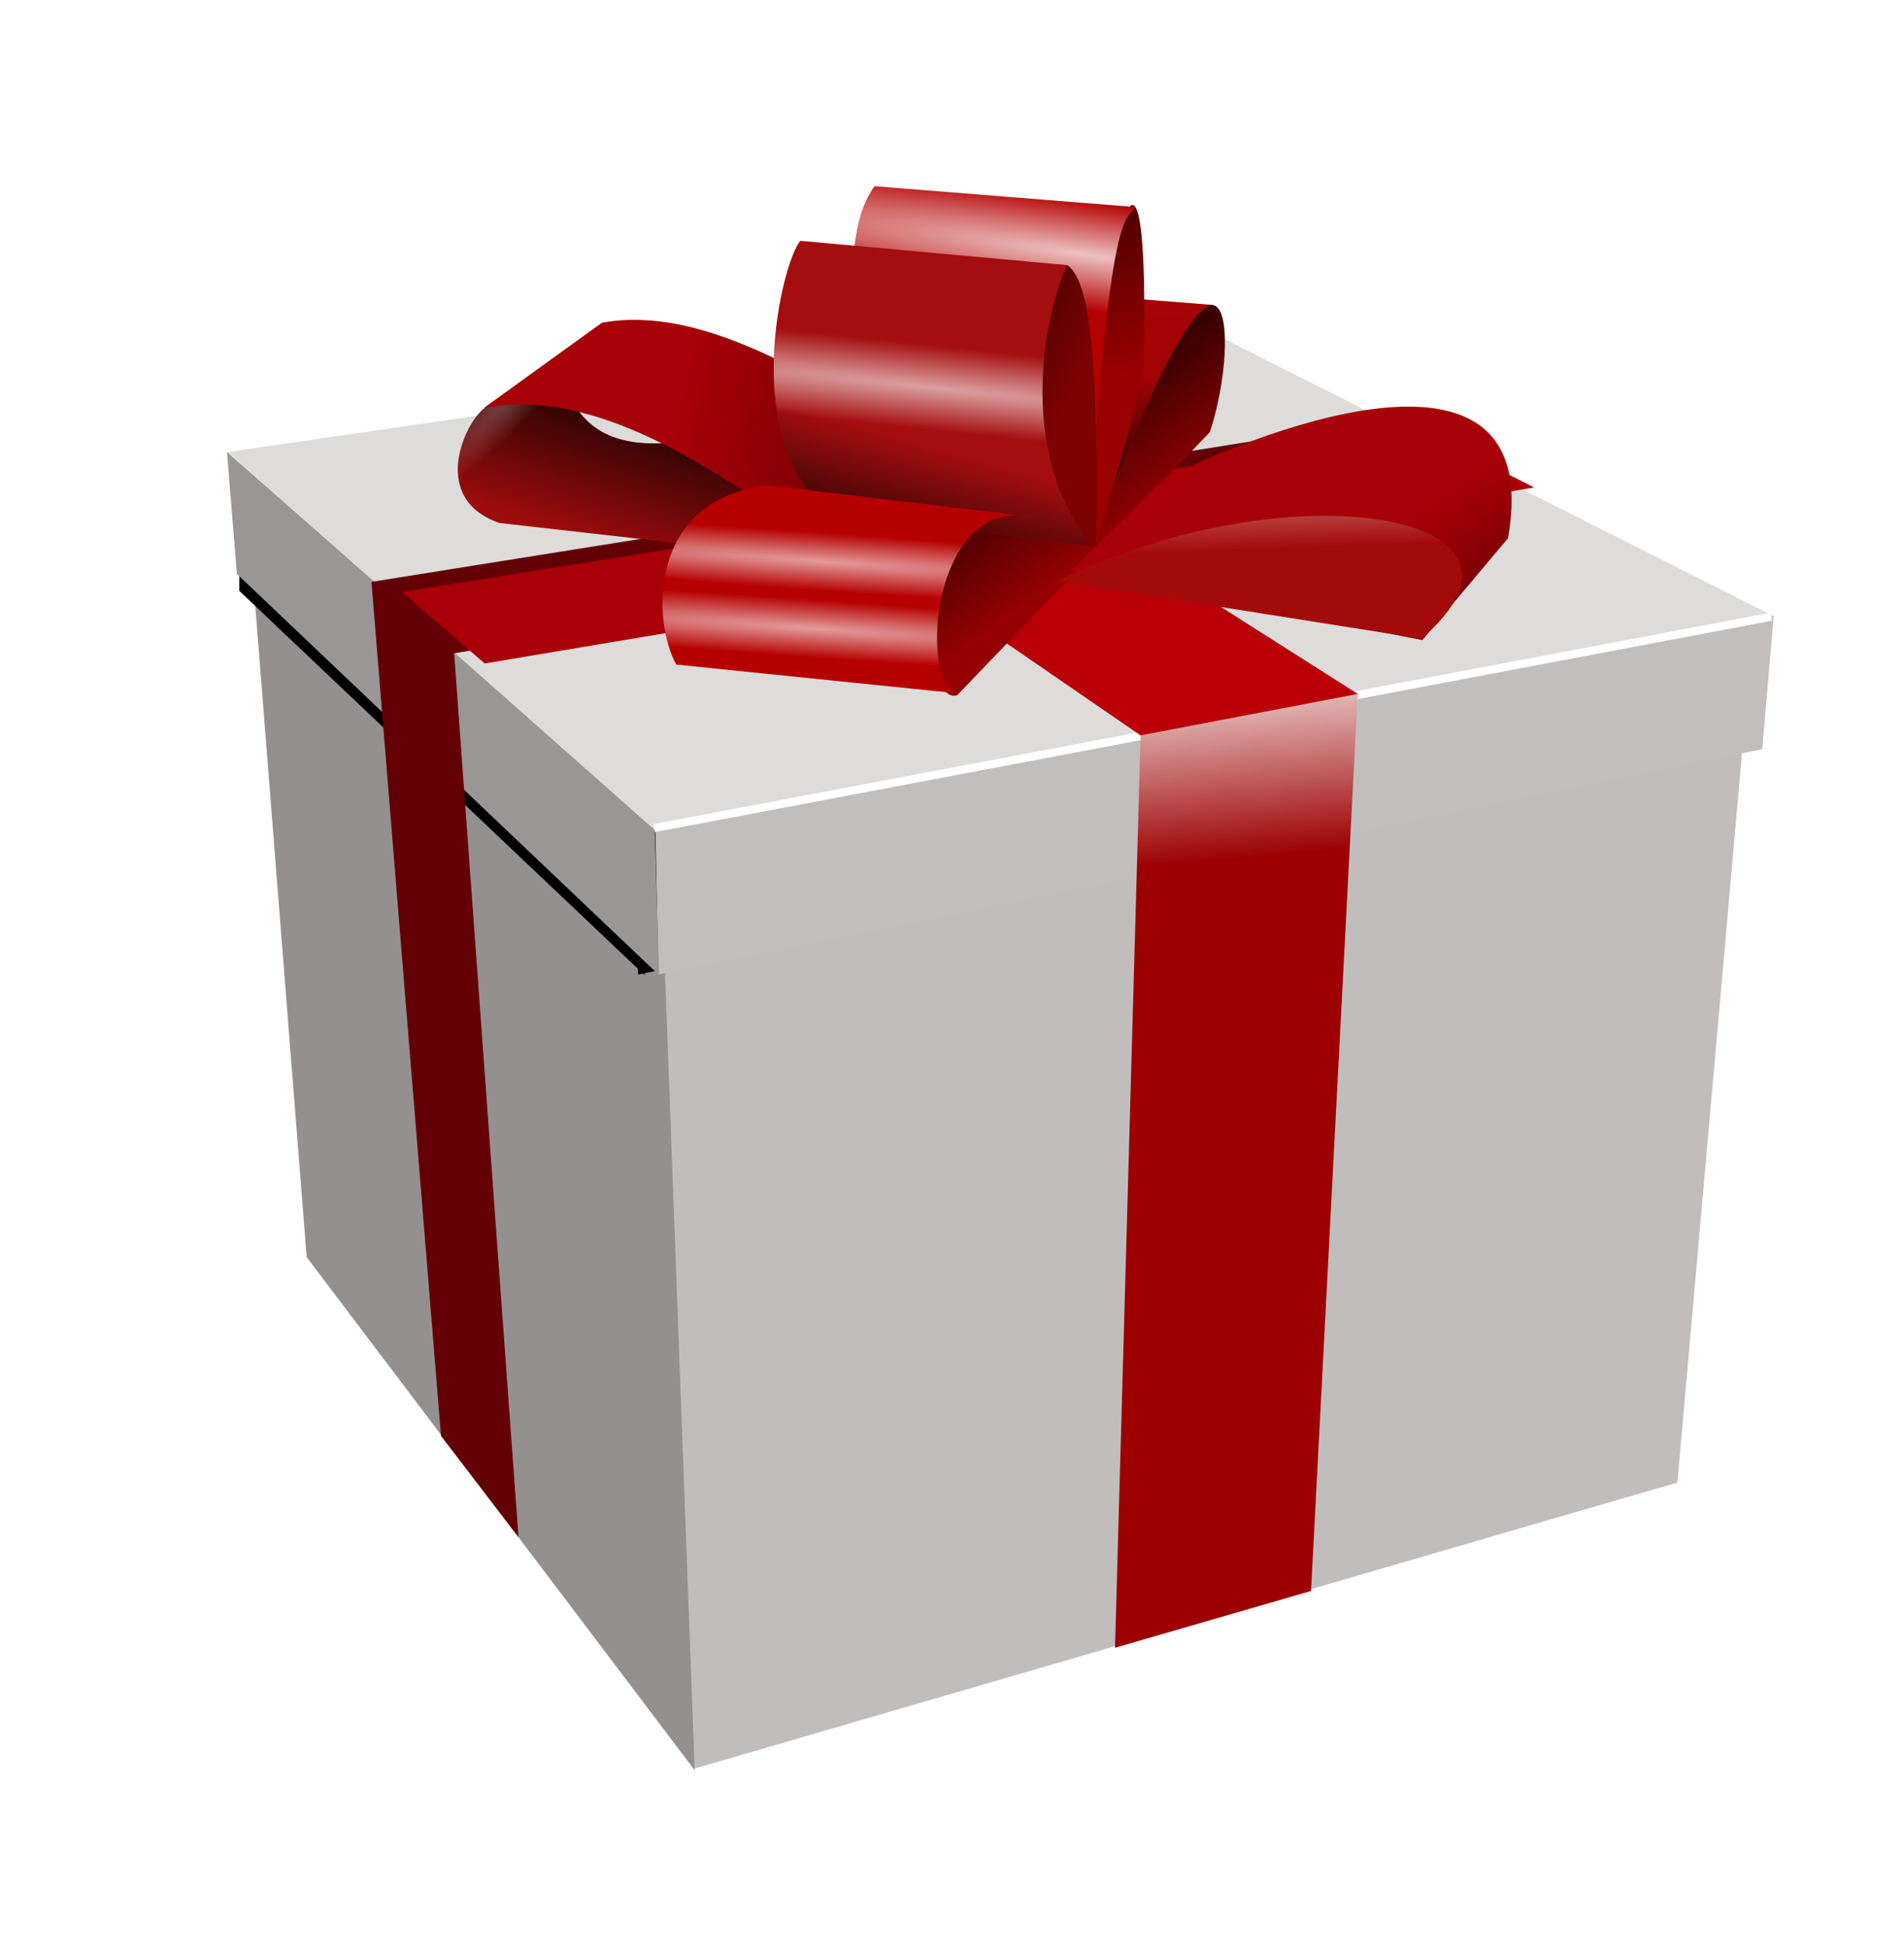
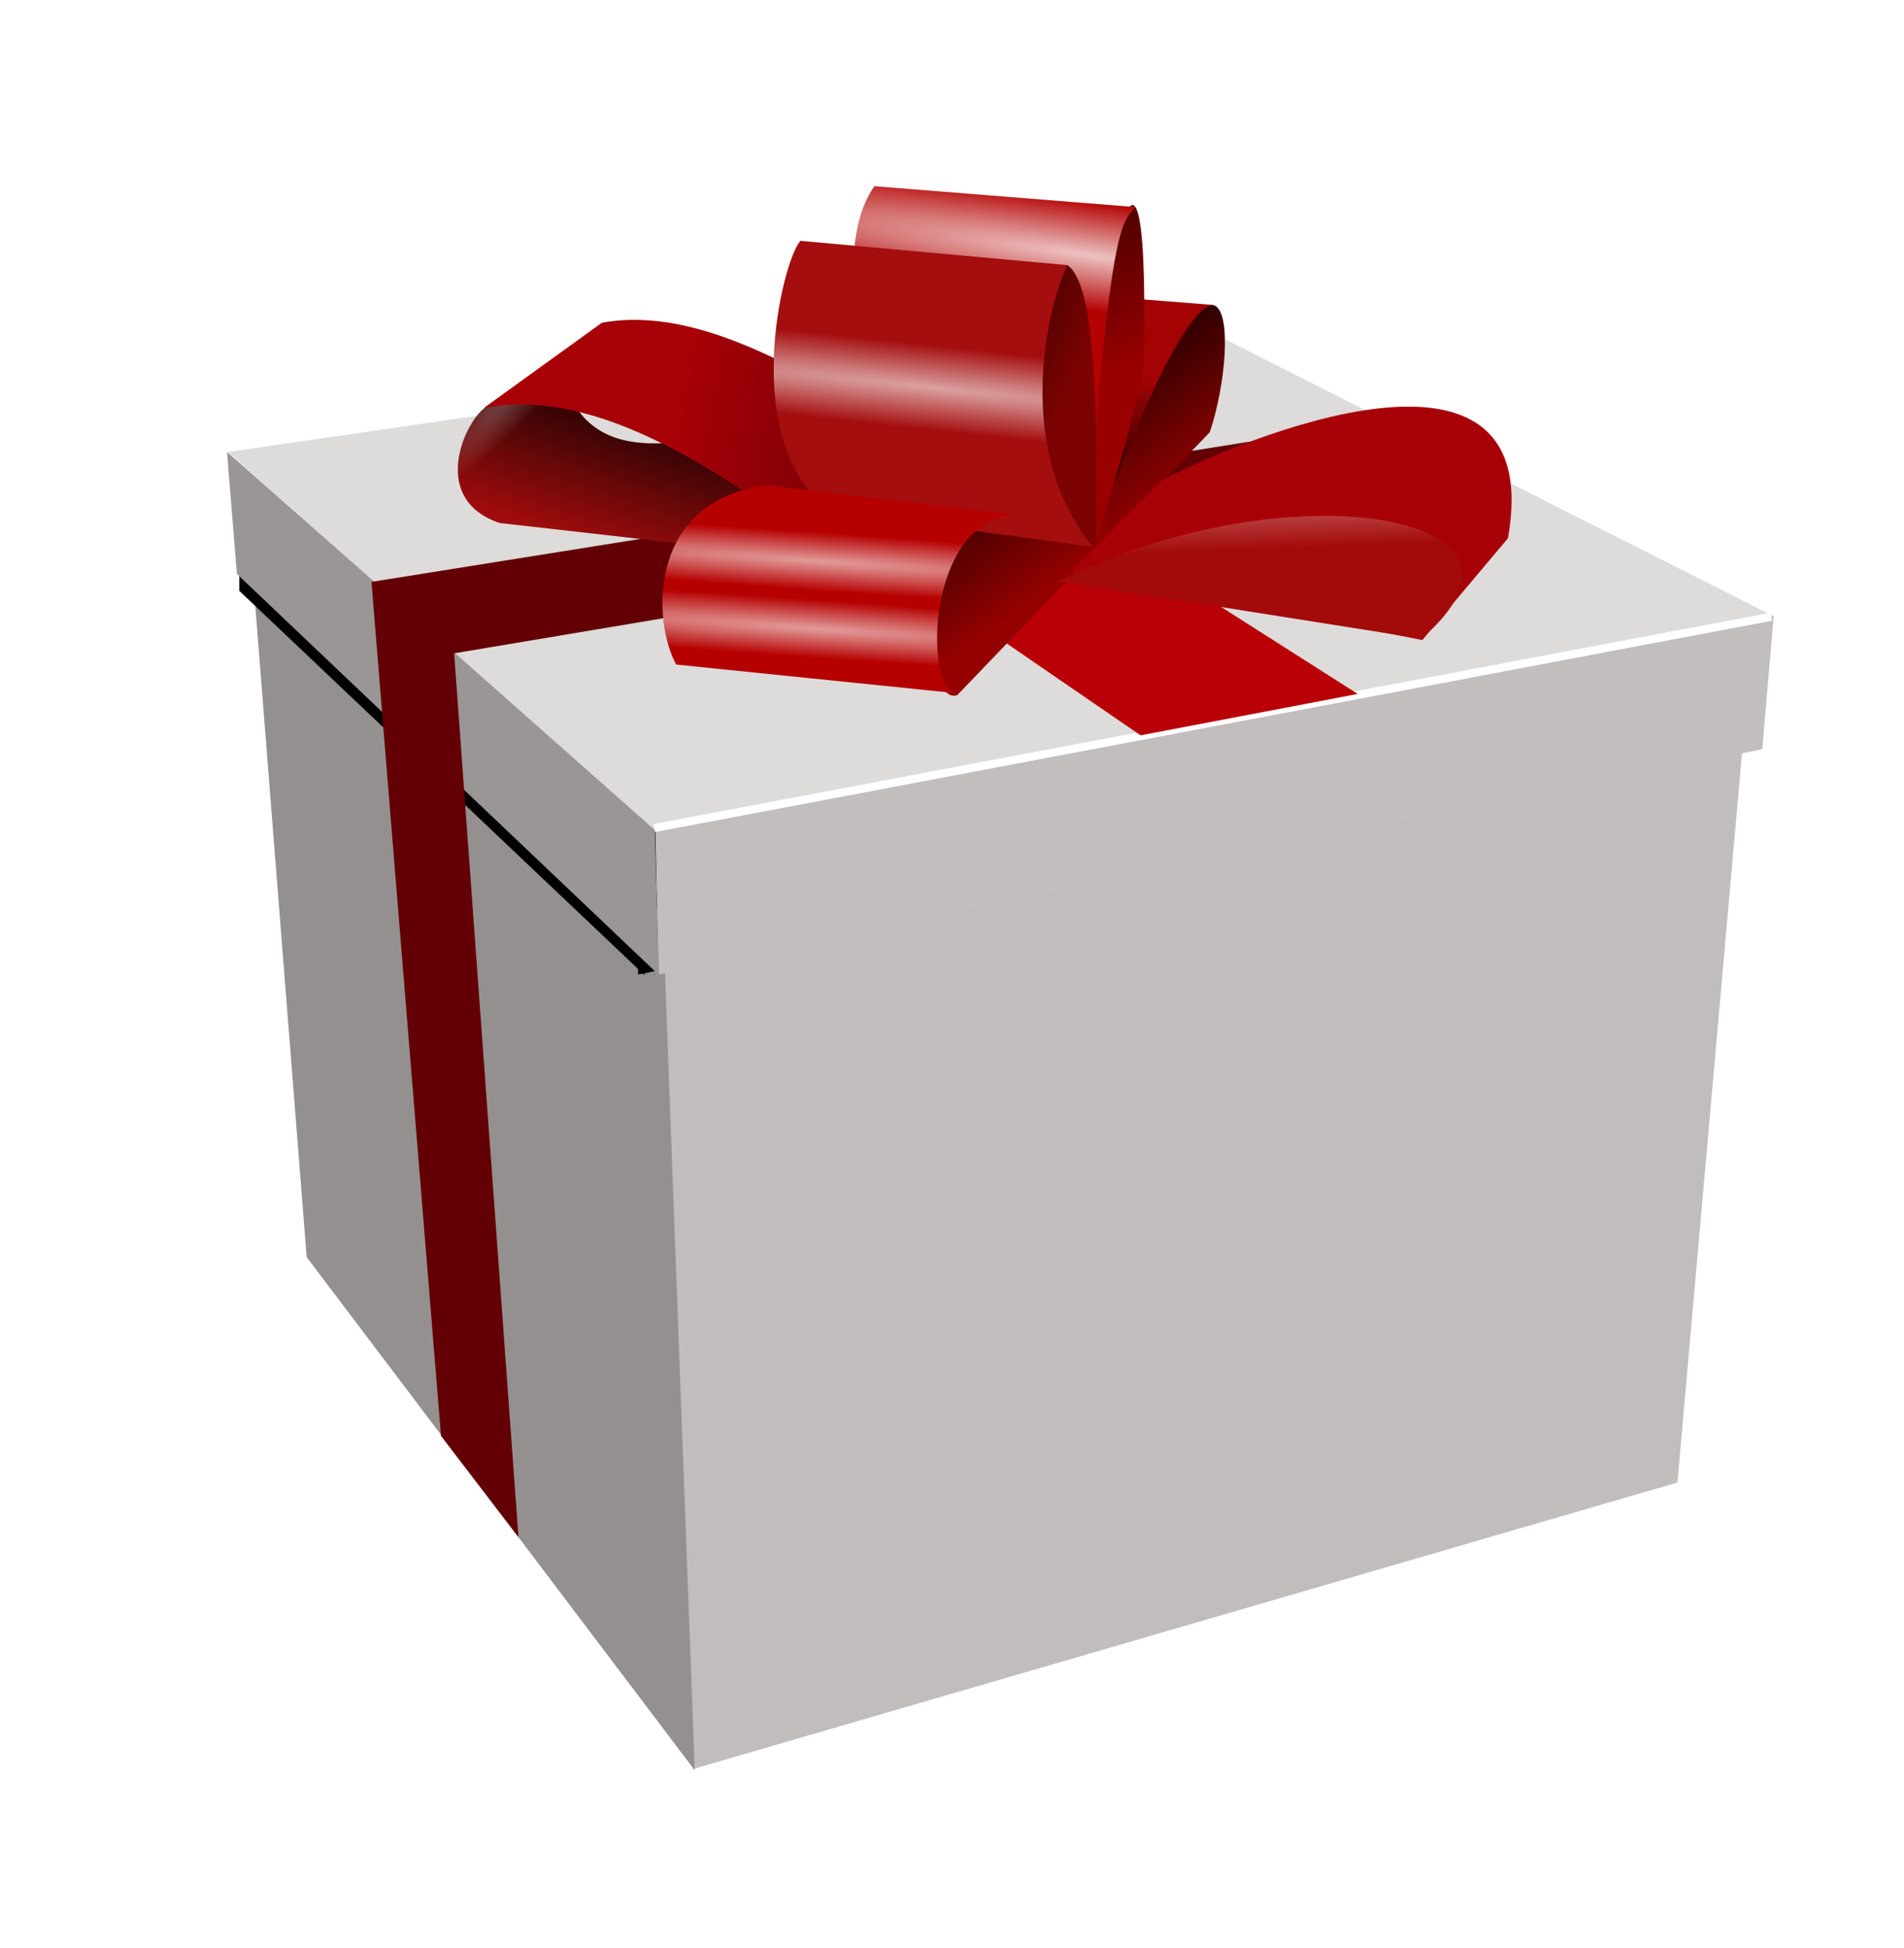
<svg xmlns="http://www.w3.org/2000/svg" xmlns:ns1="http://sodipodi.sourceforge.net/DTD/sodipodi-0.dtd" xmlns:ns2="http://www.inkscape.org/namespaces/inkscape" xmlns:xlink="http://www.w3.org/1999/xlink" id="svg40140" ns1:docname="gift.svg" viewBox="0 0 516.78 528.74" version="1.1" ns2:version="1.1.2 (0a00cf5339, 2022-02-04)" width="551.232" height="563.989">
  <defs id="defs40142">
    <linearGradient id="linearGradient10804" y2="46.68" gradientUnits="userSpaceOnUse" x2="-21741" gradientTransform="matrix(7.061,0.982,-0.982,7.061,154051.98,21371.339)" y1="52.349" x1="-21740" ns2:collect="always">
      <stop id="stop11525" style="stop-color:#a30b0a" offset="0" />
      <stop id="stop11527" style="stop-color:#ffffff" offset="1" />
    </linearGradient>
    <linearGradient id="linearGradient10802" y2="46.326" gradientUnits="userSpaceOnUse" x2="-21633" gradientTransform="matrix(5.463,0.759,-0.922,6.629,118758.74,16488.023)" y1="50.392" x1="-21630" ns2:collect="always">
      <stop id="stop11533" style="stop-color:#000000" offset="0" />
      <stop id="stop11535" style="stop-color:#000000;stop-opacity:0" offset="1" />
    </linearGradient>
    <radialGradient id="radialGradient10800" xlink:href="#linearGradient11439" gradientUnits="userSpaceOnUse" cy="43.045" cx="-21778" gradientTransform="matrix(-20.536,-1.451,0.072,-1.02,-446876.42,-31140.774)" r="7.79" ns2:collect="always" />
    <linearGradient id="linearGradient11439" ns2:collect="always">
      <stop id="stop11441" style="stop-color:#ffffff" offset="0" />
      <stop id="stop11443" style="stop-color:#ffffff;stop-opacity:0" offset="1" />
    </linearGradient>
    <radialGradient id="radialGradient10798" xlink:href="#linearGradient11439" gradientUnits="userSpaceOnUse" cy="60.949" cx="-21778" gradientTransform="matrix(-20.536,-1.451,0.072,-1.02,-446876.42,-31140.774)" r="7.79" ns2:collect="always" />
    <linearGradient id="linearGradient10796" y2="48.624" gradientUnits="userSpaceOnUse" x2="-21772" gradientTransform="matrix(6.474,0,0,6.474,141365.94,57.814)" y1="52.16" x1="-21773" ns2:collect="always">
      <stop id="stop11475" style="stop-color:#000000" offset="0" />
      <stop id="stop11477" style="stop-color:#000000;stop-opacity:0" offset="1" />
    </linearGradient>
    <radialGradient id="radialGradient10794" gradientUnits="userSpaceOnUse" cy="43.605" cx="-21774" gradientTransform="matrix(-35.758,-3.866,0.186,-1.719,-778210,-83753.723)" r="6.681" ns2:collect="always">
      <stop id="stop11457" style="stop-color:#ffffff" offset="0" />
      <stop id="stop11459" style="stop-color:#ffffff;stop-opacity:0" offset="1" />
    </radialGradient>
    <linearGradient id="linearGradient10792" y2="42.647" gradientUnits="userSpaceOnUse" x2="-21777" gradientTransform="matrix(6.474,0,0,6.474,141365.94,57.814)" y1="45.707" x1="-21770" ns2:collect="always">
      <stop id="stop11417" style="stop-color:#7d0202" offset="0" />
      <stop id="stop11419" style="stop-color:#000000" offset="1" />
    </linearGradient>
    <radialGradient id="radialGradient10790" gradientUnits="userSpaceOnUse" cy="40.737" cx="-21771" gradientTransform="matrix(-26.255,-3.77,0.354,-2.462,-571183.43,-81663.778)" r="5.953" ns2:collect="always">
      <stop id="stop11487" style="stop-color:#ffffff" offset="0" />
      <stop id="stop11489" style="stop-color:#ffffff;stop-opacity:0" offset="1" />
    </radialGradient>
    <linearGradient id="linearGradient10788" y2="30.858" gradientUnits="userSpaceOnUse" x2="-21771" gradientTransform="matrix(6.474,0,0,6.474,141365.94,57.814)" y1="44.337" x1="-21767" ns2:collect="always">
      <stop id="stop11429" style="stop-color:#9a0000" offset="0" />
      <stop id="stop11431" style="stop-color:#000000" offset="1" />
    </linearGradient>
    <linearGradient id="linearGradient10786" y2="44.47" gradientUnits="userSpaceOnUse" x2="-21767" gradientTransform="matrix(6.474,0,0,6.474,141365.94,57.814)" y1="50.171" x1="-21769" ns2:collect="always">
      <stop id="stop11499" style="stop-color:#000000" offset="0" />
      <stop id="stop11501" style="stop-color:#000000;stop-opacity:0" offset="1" />
    </linearGradient>
    <linearGradient id="linearGradient10784" y2="46.149" gradientUnits="userSpaceOnUse" x2="-21775" gradientTransform="matrix(6.474,0,0,6.474,141365.94,57.814)" y1="53.044" x1="-21770" ns2:collect="always">
      <stop id="stop11407" style="stop-color:#950101" offset="0" />
      <stop id="stop11409" style="stop-color:#000000" offset="1" />
    </linearGradient>
    <linearGradient id="linearGradient10782" y2="46.362" gradientUnits="userSpaceOnUse" x2="-21785" gradientTransform="matrix(7.477,0,0,7.477,163208.71,2.713)" y1="49.425" x1="-21770" ns2:collect="always">
      <stop id="stop11577" style="stop-color:#000000" offset="0" />
      <stop id="stop11579" style="stop-color:#000000;stop-opacity:0" offset="1" />
    </linearGradient>
    <radialGradient id="radialGradient10780" gradientUnits="userSpaceOnUse" cy="45.911" cx="-21793" gradientTransform="matrix(-4.26,4.802,-1.031,-0.915,-92512.769,105040.72)" r="5.867" ns2:collect="always">
      <stop id="stop11557" style="stop-color:#ffffff" offset="0" />
      <stop id="stop11559" style="stop-color:#ffffff;stop-opacity:0" offset="1" />
    </radialGradient>
    <linearGradient id="linearGradient10777" y2="51.487" gradientUnits="userSpaceOnUse" x2="-21790" gradientTransform="matrix(7.477,0,0,7.477,163208.71,2.713)" y1="45.237" x1="-21788" ns2:collect="always">
      <stop id="stop11547" style="stop-color:#000000" offset="0" />
      <stop id="stop11549" style="stop-color:#000000;stop-opacity:0" offset="1" />
    </linearGradient>
    <linearGradient id="linearGradient10773" y2="57.362" gradientUnits="userSpaceOnUse" x2="-21640" gradientTransform="matrix(5.516,0,0,5.516,119832.18,102.822)" y1="67.977" x1="-21639" ns2:collect="always">
      <stop id="stop11381" style="stop-color:#9c0001" offset="0" />
      <stop id="stop11383" style="stop-color:#ffffff" offset="1" />
    </linearGradient>
    <filter id="filter11353" color-interpolation-filters="sRGB" ns2:collect="always" x="-0.028" y="-0.023" width="1.057" height="1.046">
      <feGaussianBlur id="feGaussianBlur11355" stdDeviation="0.235" ns2:collect="always" />
    </filter>
    <filter id="filter11365" color-interpolation-filters="sRGB" ns2:collect="always" x="-0.016" y="-0.049" width="1.032" height="1.098">
      <feGaussianBlur id="feGaussianBlur11367" stdDeviation="0.356" ns2:collect="always" />
    </filter>
  </defs>
  <ns1:namedview id="base" bordercolor="#666666" ns2:pageshadow="2" ns2:window-y="176" pagecolor="#ffffff" ns2:window-height="608" ns2:window-maximized="0" ns2:zoom="0.35" ns2:window-x="176" showgrid="false" borderopacity="1.0" ns2:current-layer="layer1" ns2:cx="237.14286" ns2:cy="240" ns2:window-width="997" ns2:pageopacity="0.0" ns2:document-units="px" ns2:pagecheckerboard="0" />
  <g id="layer1" ns2:label="Layer 1" ns2:groupmode="layer" transform="translate(-137.32,-244.3)">
    <path id="path10604" style="fill:#c1bdbc;stroke-width:0.813" d="m 592.602,646.717 19.51,-220.363 -295.447,59.478 8.777,238.644 267.163,-77.761 z" ns2:export-ydpi="90" ns2:export-filename="E:\PEKNA_STRANKA\PROJEKTY\Svadobne_salony\Sablona\vzhlad-katalogu\ikony\dary-blahozelania-big.png" ns2:export-xdpi="90" />
    <path id="path10606" style="fill:#94908f;stroke-width:0.813" d="M 325.878,724.826 220.559,585.548 205.393,393.362 316.916,484.376 Z" ns2:export-ydpi="90" ns2:export-filename="E:\PEKNA_STRANKA\PROJEKTY\Svadobne_salony\Sablona\vzhlad-katalogu\ikony\dary-blahozelania-big.png" ns2:export-xdpi="90" />
    <path id="path10608" style="fill:#000000;filter:url(#filter11365)" d="m -21836,-187.53 0.231,-6.585 -53.706,10.257 0.157,7.156 53.318,-10.829 z" ns2:export-ydpi="90" ns1:nodetypes="ccccc" ns2:export-filename="E:\PEKNA_STRANKA\PROJEKTY\Svadobne_salony\Sablona\vzhlad-katalogu\ikony\dary-blahozelania-big.png" transform="matrix(5.516,0,0,5.516,121051.99,1483.516)" ns2:export-xdpi="90" />
    <path id="path10610" style="fill:#000000;filter:url(#filter11353)" d="m -21889,-176.67 -0.219,-7.25 -19.721,-17.263 v 5.602 l 19.942,18.91 z" ns2:export-ydpi="90" ns1:nodetypes="cccccc" ns2:export-filename="E:\PEKNA_STRANKA\PROJEKTY\Svadobne_salony\Sablona\vzhlad-katalogu\ikony\dary-blahozelania-big.png" transform="matrix(5.516,0,0,5.516,121051.99,1483.516)" ns2:export-xdpi="90" />
    <path id="path10612" style="fill:#c2bebd;stroke-width:0.813" d="m 615.624,447.66 3.115,-36.197 -303.546,57.915 0.858,39.472 299.57,-61.191 z" ns2:export-ydpi="90" ns2:export-filename="E:\PEKNA_STRANKA\PROJEKTY\Svadobne_salony\Sablona\vzhlad-katalogu\ikony\dary-blahozelania-big.png" ns2:export-xdpi="90" />
    <path id="path10614" style="fill:#9a9695;stroke-width:0.813" d="m 316.225,509.017 -1.199,-39.989 -116.094,-102.041 2.677,33.094 114.614,108.937 z" ns2:export-ydpi="90" ns2:export-filename="E:\PEKNA_STRANKA\PROJEKTY\Svadobne_salony\Sablona\vzhlad-katalogu\ikony\dary-blahozelania-big.png" ns2:export-xdpi="90" />
    <path id="path10616" style="fill:#dddcda;stroke-width:0.813" d="M 618.56,411.464 315.201,469.747 199.148,366.99 456.317,329.59 Z" ns2:export-ydpi="90" ns2:export-filename="E:\PEKNA_STRANKA\PROJEKTY\Svadobne_salony\Sablona\vzhlad-katalogu\ikony\dary-blahozelania-big.png" ns2:export-xdpi="90" />
    <path id="path10618" style="fill:none;stroke:#ffffff;stroke-width:2.206" d="M 618.08,411.7 314.892,469.072" ns2:export-ydpi="90" ns2:export-filename="E:\PEKNA_STRANKA\PROJEKTY\Svadobne_salony\Sablona\vzhlad-katalogu\ikony\dary-blahozelania-big.png" ns2:export-xdpi="90" />
-     <path id="path10620" style="fill:url(#linearGradient10773);stroke-width:0.813" d="m 493.155,676.155 -53.203,15.418 6.947,-247.663 -80.343,-55.025 49.475,-13.962 89.803,57.743 -12.677,243.491 z" ns2:export-ydpi="90" ns1:nodetypes="ccccccc" ns2:export-filename="E:\PEKNA_STRANKA\PROJEKTY\Svadobne_salony\Sablona\vzhlad-katalogu\ikony\dary-blahozelania-big.png" ns2:export-xdpi="90" />
    <path id="path10622" style="fill:#b90006;stroke-width:0.813" d="m 446.892,443.903 -135.188,-92.803 54.111,-7.628 140.01,89.193 z" ns2:export-ydpi="90" ns1:nodetypes="ccccc" ns2:export-filename="E:\PEKNA_STRANKA\PROJEKTY\Svadobne_salony\Sablona\vzhlad-katalogu\ikony\dary-blahozelania-big.png" ns2:export-xdpi="90" />
    <path id="path10624" style="fill:#630005;stroke-width:0.813" d="m 278.045,661.566 -21.028,-27.493 -18.874,-231.829 276.174,-44.104 31.152,15.719 -284.883,47.777 17.458,239.937 z" ns2:export-ydpi="90" ns2:export-filename="E:\PEKNA_STRANKA\PROJEKTY\Svadobne_salony\Sablona\vzhlad-katalogu\ikony\dary-blahozelania-big.png" ns2:export-xdpi="90" />
-     <path id="path10636" style="fill:#a90007;stroke-width:0.813" d="m 246.419,404.999 276.166,-44.104 31.152,15.719 -284.867,47.777 -22.449,-19.391 z" ns2:export-ydpi="90" ns1:nodetypes="ccccc" ns2:export-filename="E:\PEKNA_STRANKA\PROJEKTY\Svadobne_salony\Sablona\vzhlad-katalogu\ikony\dary-blahozelania-big.png" ns2:export-xdpi="90" />
    <path id="path10638" style="fill:#a00c0d;stroke-width:0.813" d="m 322.21,364.306 c -12.404,1.219 -23.672,0.057 -29.902,-11.683 l -22.438,1.869 c -5.185,1.896 -17.202,24.886 3.047,31.776 l 76.398,8.645 -0.671,-23.364 -26.411,-7.243 z" ns2:export-ydpi="90" ns1:nodetypes="cccccccc" ns2:export-filename="E:\PEKNA_STRANKA\PROJEKTY\Svadobne_salony\Sablona\vzhlad-katalogu\ikony\dary-blahozelania-big.png" ns2:export-xdpi="90" />
    <path id="path10640" style="fill:url(#linearGradient10777);stroke-width:0.813" d="m 322.21,364.306 c -12.404,1.219 -23.672,0.057 -29.902,-11.683 l -22.438,1.869 c -5.185,1.896 -17.202,24.886 3.047,31.776 l 76.398,8.645 -0.671,-23.364 -26.411,-7.243 z" ns2:export-ydpi="90" ns1:nodetypes="cccccccc" ns2:export-filename="E:\PEKNA_STRANKA\PROJEKTY\Svadobne_salony\Sablona\vzhlad-katalogu\ikony\dary-blahozelania-big.png" ns2:export-xdpi="90" />
    <path id="path10642" style="opacity:0.274;fill:url(#radialGradient10780);stroke-width:0.813" d="m 322.21,364.306 c -12.404,1.219 -23.672,0.057 -29.902,-11.683 l -22.438,1.869 c -5.185,1.896 -17.202,24.886 3.047,31.776 l 76.398,8.645 -0.671,-23.364 -26.411,-7.243 z" ns2:export-ydpi="90" ns1:nodetypes="cccccccc" ns2:export-filename="E:\PEKNA_STRANKA\PROJEKTY\Svadobne_salony\Sablona\vzhlad-katalogu\ikony\dary-blahozelania-big.png" ns2:export-xdpi="90" />
    <path id="path10644" style="fill:#a70007;stroke-width:0.813" d="m 352.25,386.588 c -24.848,-17.535 -55.216,-37.01 -83.598,-31.556 l 32.04,-23.129 c 26.98,-4.916 56.324,14.316 85.419,31.06 l -33.864,23.625 z" ns2:export-ydpi="90" ns1:nodetypes="ccccc" ns2:export-filename="E:\PEKNA_STRANKA\PROJEKTY\Svadobne_salony\Sablona\vzhlad-katalogu\ikony\dary-blahozelania-big.png" ns2:export-xdpi="90" />
    <path id="path10646" style="opacity:0.661;fill:url(#linearGradient10782);stroke-width:0.813" d="m 352.25,386.588 c -24.848,-17.535 -55.216,-37.01 -83.598,-31.556 l 32.04,-23.129 c 26.98,-4.916 56.324,14.316 85.419,31.06 l -33.864,23.625 z" ns2:export-ydpi="90" ns1:nodetypes="ccccc" ns2:export-filename="E:\PEKNA_STRANKA\PROJEKTY\Svadobne_salony\Sablona\vzhlad-katalogu\ikony\dary-blahozelania-big.png" ns2:export-xdpi="90" />
-     <path id="path10648" style="fill:url(#linearGradient10784);stroke-width:0.813" d="m 465.685,361.614 -68.592,71.418 c -13.046,3.843 -6.492,-79.37 36.224,-42.397 38.577,-104.286 41.004,-54.845 32.369,-29.021 z" ns2:export-ydpi="90" ns1:nodetypes="cccc" ns2:export-filename="E:\PEKNA_STRANKA\PROJEKTY\Svadobne_salony\Sablona\vzhlad-katalogu\ikony\dary-blahozelania-big.png" ns2:export-xdpi="90" />
+     <path id="path10648" style="fill:url(#linearGradient10784);stroke-width:0.813" d="m 465.685,361.614 -68.592,71.418 c -13.046,3.843 -6.492,-79.37 36.224,-42.397 38.577,-104.286 41.004,-54.845 32.369,-29.021 " ns2:export-ydpi="90" ns1:nodetypes="cccc" ns2:export-filename="E:\PEKNA_STRANKA\PROJEKTY\Svadobne_salony\Sablona\vzhlad-katalogu\ikony\dary-blahozelania-big.png" ns2:export-xdpi="90" />
    <path id="path10650" style="opacity:0.983;fill:#a40000;stroke-width:0.813" d="m 437.841,380.741 c -0.887,0.273 20.243,-54.506 28.901,-53.654 l -25.701,-2.024 -3.201,55.678 z" ns2:export-ydpi="90" ns1:nodetypes="cccc" ns2:export-filename="E:\PEKNA_STRANKA\PROJEKTY\Svadobne_salony\Sablona\vzhlad-katalogu\ikony\dary-blahozelania-big.png" ns2:export-xdpi="90" />
    <path id="path10653" style="opacity:0.983;fill:url(#linearGradient10786);stroke-width:0.813" d="m 437.873,380.749 c 4.929,-14.036 20.215,-54.515 28.873,-53.663 l -26.985,-2.596 -1.887,56.259 z" ns2:export-ydpi="90" ns1:nodetypes="cccc" ns2:export-filename="E:\PEKNA_STRANKA\PROJEKTY\Svadobne_salony\Sablona\vzhlad-katalogu\ikony\dary-blahozelania-big.png" ns2:export-xdpi="90" />
    <path id="path10655" style="fill:url(#linearGradient10788);stroke-width:0.813" d="m 434.726,392.646 c -3.257,-60.374 14.962,-144.784 13.046,-50.251 -0.659,8.329 -7.254,30.213 -13.046,50.251 z" ns2:export-ydpi="90" ns1:nodetypes="ccc" ns2:export-filename="E:\PEKNA_STRANKA\PROJEKTY\Svadobne_salony\Sablona\vzhlad-katalogu\ikony\dary-blahozelania-big.png" ns2:export-xdpi="90" />
    <path id="path10657" style="fill:#b40101;stroke-width:0.813" d="m 434.319,365.656 c 5.014,-61.742 7.959,-61.158 11.13,-65.146 L 374.64,294.845 c -5.167,7.572 -5.173,15.792 -6.27,23.873 l 65.949,46.938 z" ns2:export-ydpi="90" ns1:nodetypes="ccccc" ns2:export-filename="E:\PEKNA_STRANKA\PROJEKTY\Svadobne_salony\Sablona\vzhlad-katalogu\ikony\dary-blahozelania-big.png" ns2:export-xdpi="90" />
    <path id="path10668" style="opacity:0.761;fill:url(#radialGradient10790);stroke-width:0.813" d="m 434.319,365.656 c 5.014,-61.742 7.959,-61.158 11.13,-65.146 L 374.64,294.845 c -5.167,7.572 -5.173,15.792 -6.27,23.873 l 65.949,46.938 z" ns2:export-ydpi="90" ns1:nodetypes="ccccc" ns2:export-filename="E:\PEKNA_STRANKA\PROJEKTY\Svadobne_salony\Sablona\vzhlad-katalogu\ikony\dary-blahozelania-big.png" ns2:export-xdpi="90" />
    <path id="path10670" style="fill:url(#linearGradient10792);stroke-width:0.813" d="m 434.824,393.362 c 0.398,-37.697 0,-72.097 -7.868,-77.11 -8.658,11.571 -7.953,38.445 -6.35,56.411 0.949,10.702 4.878,11.081 14.217,20.699 z" ns2:export-ydpi="90" ns1:nodetypes="ccsc" ns2:export-filename="E:\PEKNA_STRANKA\PROJEKTY\Svadobne_salony\Sablona\vzhlad-katalogu\ikony\dary-blahozelania-big.png" ns2:export-xdpi="90" />
    <path id="path10674" style="fill:#a40e0f;stroke-width:0.813" d="m 433.823,392.695 -70.952,-9.49 c -25.275,-18.313 -13.337,-67.944 -8.311,-73.538 l 72.429,6.598 c -4.991,10.436 -15.116,49.062 6.833,76.427 z" ns2:export-ydpi="90" ns1:nodetypes="ccccc" ns2:export-filename="E:\PEKNA_STRANKA\PROJEKTY\Svadobne_salony\Sablona\vzhlad-katalogu\ikony\dary-blahozelania-big.png" ns2:export-xdpi="90" />
    <path id="path10676" style="opacity:0.604;fill:url(#radialGradient10794);stroke-width:0.813" d="m 433.823,392.695 -70.952,-9.49 c -25.275,-18.313 -13.337,-67.944 -8.311,-73.538 l 72.429,6.598 c -4.991,10.436 -15.116,49.062 6.833,76.427 z" ns2:export-ydpi="90" ns1:nodetypes="ccccc" ns2:export-filename="E:\PEKNA_STRANKA\PROJEKTY\Svadobne_salony\Sablona\vzhlad-katalogu\ikony\dary-blahozelania-big.png" ns2:export-xdpi="90" />
-     <path id="path10678" style="opacity:0.604;fill:url(#linearGradient10796);stroke-width:0.813" d="m 433.823,392.695 -70.952,-9.49 c -25.275,-18.313 -13.337,-67.944 -8.311,-73.538 l 72.429,6.598 c -4.991,10.436 -15.116,49.062 6.833,76.427 z" ns2:export-ydpi="90" ns1:nodetypes="ccccc" ns2:export-filename="E:\PEKNA_STRANKA\PROJEKTY\Svadobne_salony\Sablona\vzhlad-katalogu\ikony\dary-blahozelania-big.png" ns2:export-xdpi="90" />
    <path id="path10680" style="fill:#b60000;stroke-width:0.813" d="m 396.383,432.412 -75.528,-7.724 c -6.435,-11.588 -8.004,-44.613 24.604,-48.641 l 72.532,8.584 c -28.02,-6.103 -30.84,44.165 -21.608,47.782 z" ns2:export-ydpi="90" ns1:nodetypes="ccccc" ns2:export-filename="E:\PEKNA_STRANKA\PROJEKTY\Svadobne_salony\Sablona\vzhlad-katalogu\ikony\dary-blahozelania-big.png" ns2:export-xdpi="90" />
    <path id="path10683" style="opacity:0.604;fill:url(#radialGradient10798);stroke-width:0.813" d="m 396.383,432.412 -75.528,-7.724 c -6.435,-11.588 -8.004,-44.613 24.604,-48.641 l 72.532,8.584 c -28.02,-6.103 -30.84,44.165 -21.608,47.782 z" ns2:export-ydpi="90" ns1:nodetypes="ccccc" ns2:export-filename="E:\PEKNA_STRANKA\PROJEKTY\Svadobne_salony\Sablona\vzhlad-katalogu\ikony\dary-blahozelania-big.png" ns2:export-xdpi="90" />
    <path id="path10685" style="opacity:0.604;fill:url(#radialGradient10800);stroke-width:0.813" d="m 396.383,432.412 -75.528,-7.724 c -6.435,-11.588 -8.004,-44.613 24.604,-48.641 l 72.532,8.584 c -28.02,-6.103 -30.84,44.165 -21.608,47.782 z" ns2:export-ydpi="90" ns1:nodetypes="ccccc" ns2:export-filename="E:\PEKNA_STRANKA\PROJEKTY\Svadobne_salony\Sablona\vzhlad-katalogu\ikony\dary-blahozelania-big.png" ns2:export-xdpi="90" />
    <path id="path10687" style="fill:#a80007;stroke-width:0.813" d="m 427.993,399.38 24.746,-24.731 c 20.442,-10.717 104.904,-46.513 93.869,15.75 l -23.25,27.633 -95.365,-18.655 z" ns2:export-ydpi="90" ns1:nodetypes="ccccc" ns2:export-filename="E:\PEKNA_STRANKA\PROJEKTY\Svadobne_salony\Sablona\vzhlad-katalogu\ikony\dary-blahozelania-big.png" ns2:export-xdpi="90" />
-     <path id="path10689" style="opacity:0.335;fill:url(#linearGradient10802);stroke-width:0.813" d="m 427.993,399.38 24.746,-24.731 c 20.442,-10.717 104.904,-46.513 93.869,15.75 l -23.25,27.633 -95.365,-18.655 z" ns2:export-ydpi="90" ns1:nodetypes="ccccc" ns2:export-filename="E:\PEKNA_STRANKA\PROJEKTY\Svadobne_salony\Sablona\vzhlad-katalogu\ikony\dary-blahozelania-big.png" ns2:export-xdpi="90" />
    <path id="path10691" style="fill:url(#linearGradient10804);stroke-width:0.813" d="m 424.439,402.055 c 62.856,-31.132 138.384,-18.326 98.65,15.623 z" ns2:export-ydpi="90" ns1:nodetypes="ccc" ns2:export-filename="E:\PEKNA_STRANKA\PROJEKTY\Svadobne_salony\Sablona\vzhlad-katalogu\ikony\dary-blahozelania-big.png" ns2:export-xdpi="90" />
  </g>
</svg>